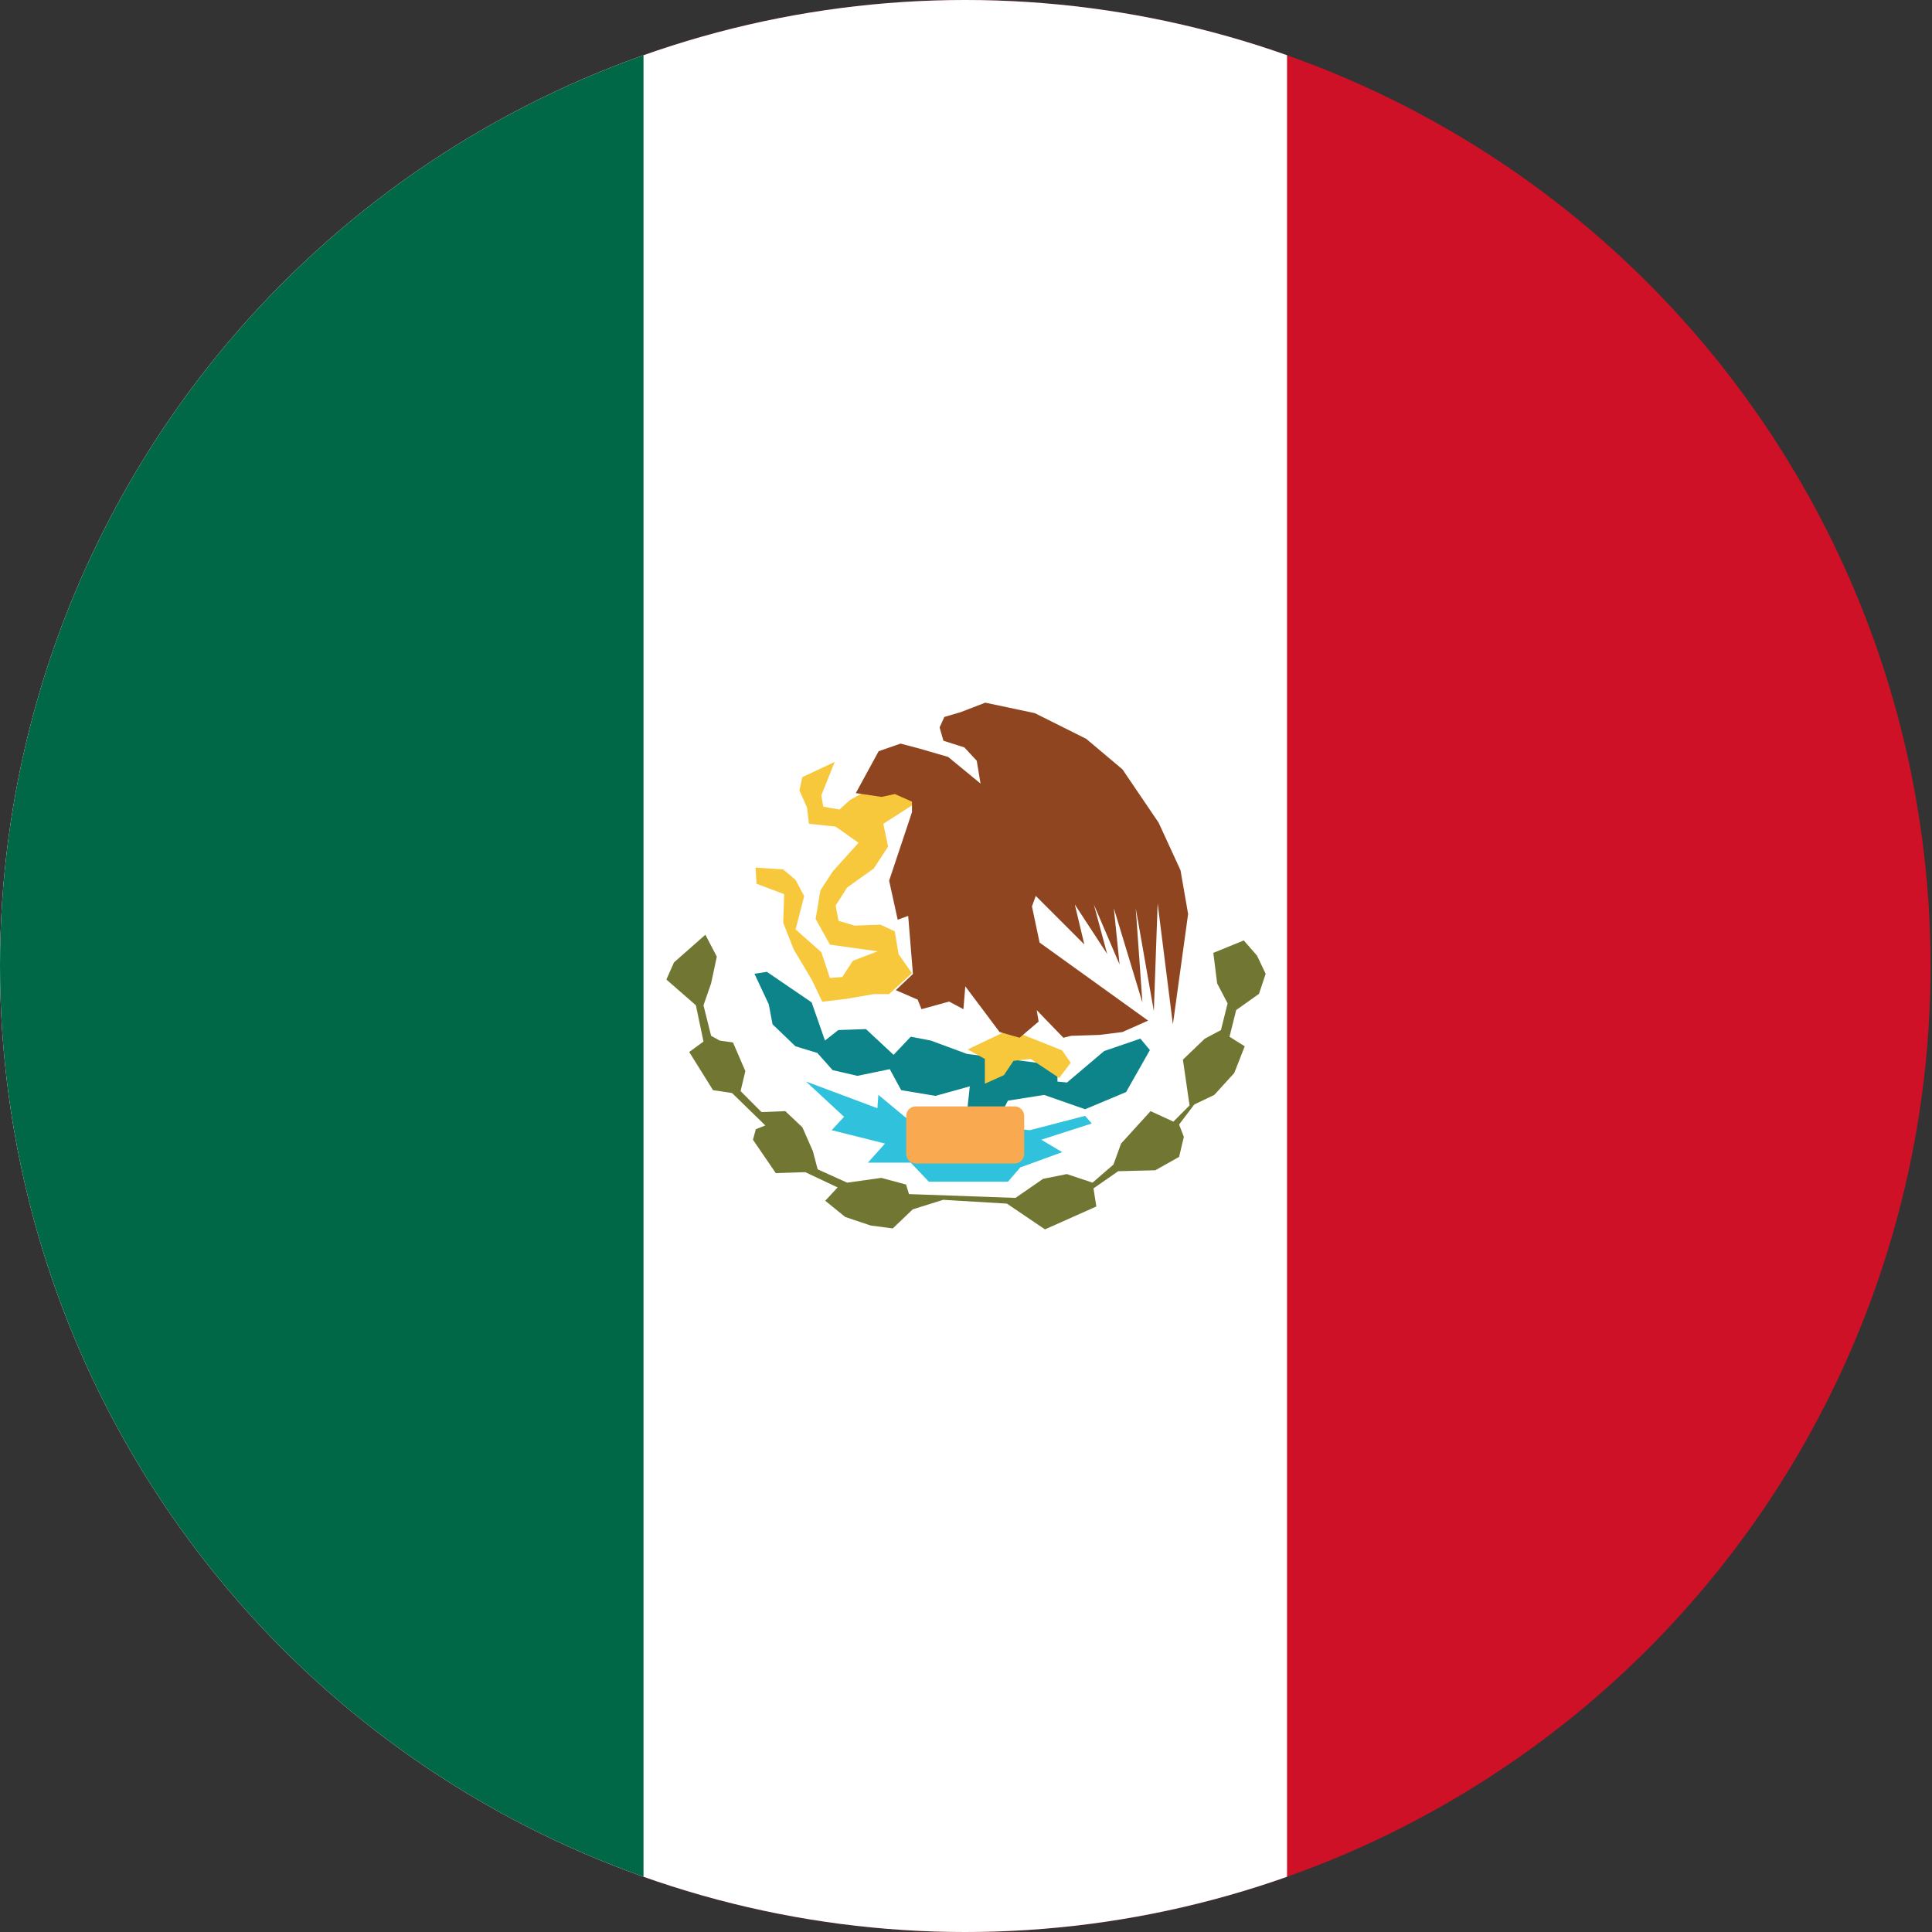
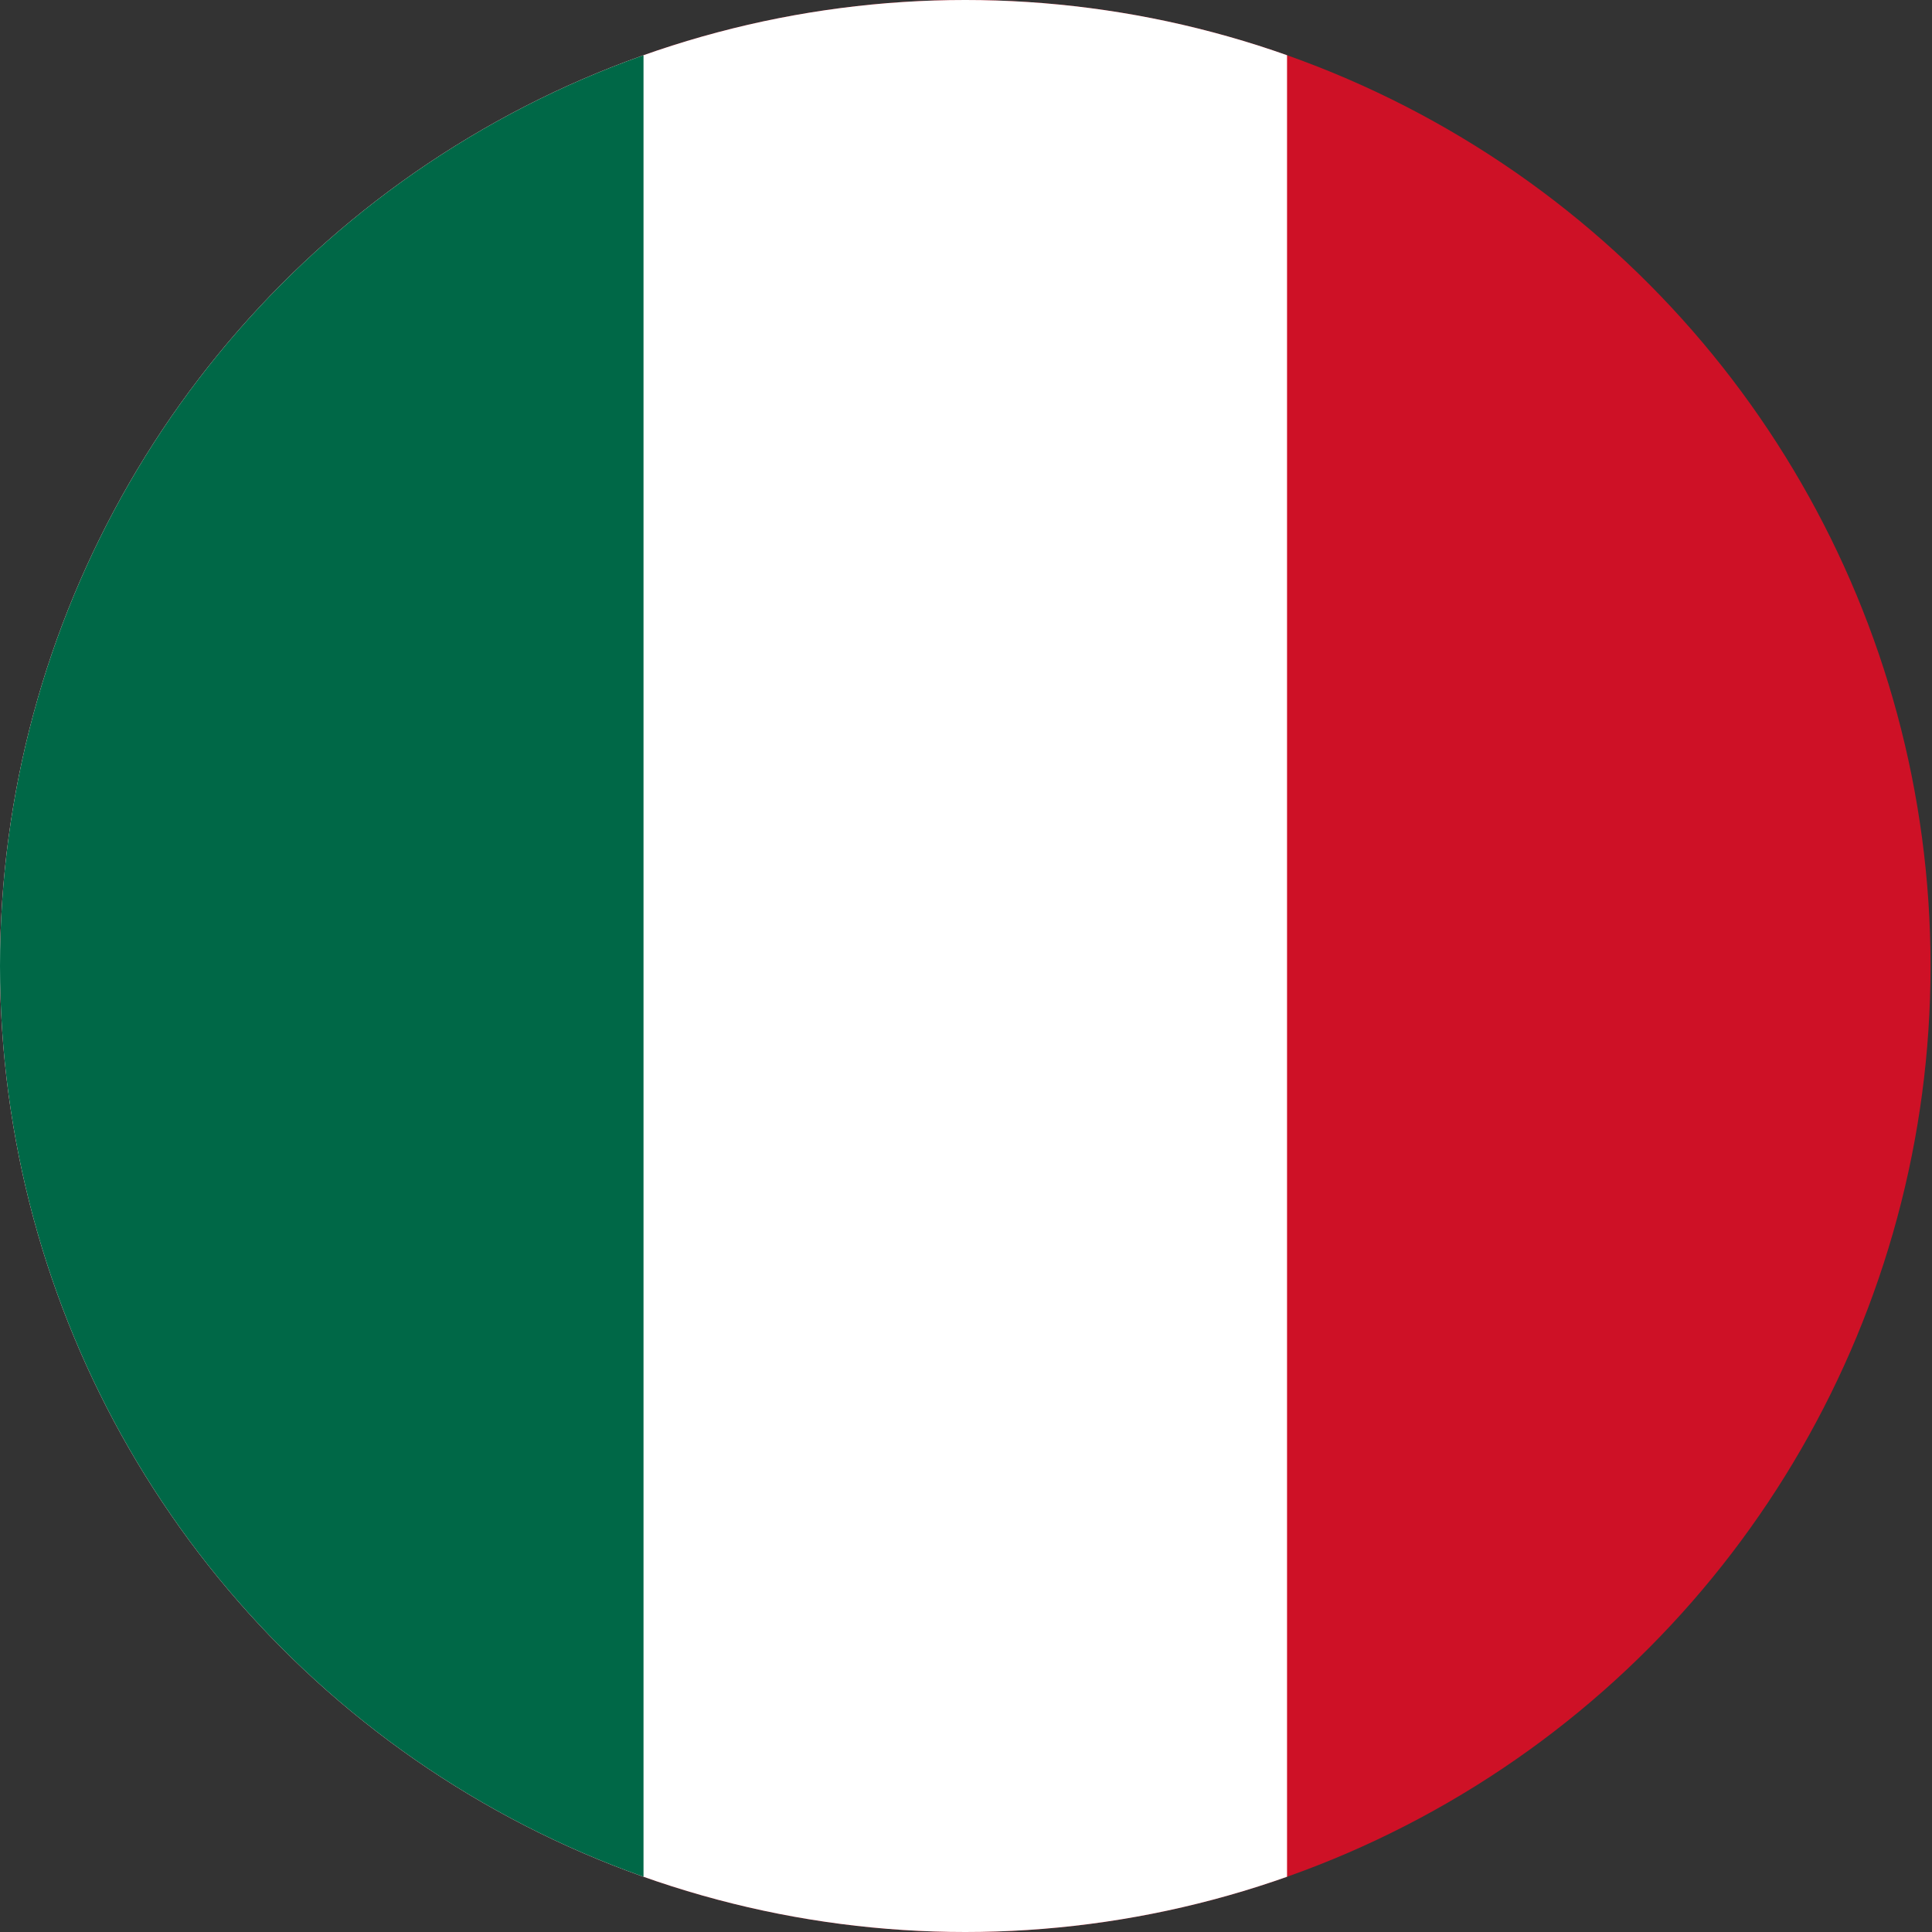
<svg xmlns="http://www.w3.org/2000/svg" xml:space="preserve" id="svg358" width="600" height="600" version="1.1">
  <rect width="100%" height="100%" fill="#333333" stroke="none" />
  <style id="style1">.AO{fill:#8f4620}.AP{fill:#ab6d29}.AQ{stroke-width:.35}.AR{fill:#202020}.AT{stroke-width:.3}.AU{fill:#04534e}.AV{fill:#8cbebf}.AW{fill:#d2a567}.AX{fill:#dbad6c}.AY{fill:#a8ac71}.AZ{fill:#904720}.Aa{fill:#f8c83c}.Ab{stroke:#04534e}.Ac{stroke-width:.701}.Ad{fill:#0c8489}.Ae{fill:#202220}.Af{fill:#4b4139}.Ag{fill:#1e2121}.Ah{stroke:none}.Ai{fill:#78732e}.Aj{fill:#4d2a15}.Ak{fill:#fcca3e}.Al{stroke:#aa8c30}.Am{fill:#aa8c30}.An{stroke-linejoin:round}.Ao{stroke-linecap:round}.Ap{stroke-width:.409}.Aq{fill:#af7029}.Ar{fill:#816c2a}.As{fill:#fcca3d}.At{fill:#8b441f}.Au{fill:#b27129}</style>
  <defs id="defs6">
    <path id="D" d="M400.868 265.986c-.845.716-.932 2.022-.194 2.921.736.907 2.019 1.057 2.866.345s.932-2.022.195-2.921c-.737-.899-2.02-1.057-2.867-.345z" />
    <path id="E" d="M401.592 265.612s.659-.231.014.151-1.212 2.188-.355 3.007 1.939.618 2.556-.037-.11.356-.11.356l-1.03.62-.824-.127-.957-.374-.539-.921-.167-1.11.376-.876.456-.381z" />
    <path id="F" d="M404.116 270.426s-.407.294-.237 1.066l.452 2.278-1.858-4.143.988-.361z" />
    <path id="G" d="M401.966 281.864s1.46.336 2.255-.067c.795-.403.93-1.012 1.126-1.208.201-.202.401-.944.334-1.416s-1.127-2.087-1.46-2.22c-.333-.133-1.46 0-1.657-.203-.197-.203.166-.643-.269-.742-.429-.1-2.651 2.427-2.255 2.83.396.403.631-.201.762.137.133.332.035 1.276.035 1.678 0 .402 1.129 1.212 1.129 1.212z" />
-     <path id="H" d="M404.127 277.144c.174.351.995 1.445 1.327 1.58.332.135 1.327.173 1.659.04.332-.133 1.394-1.147 1.428-1.585a2.26 2.26 0 0 0-.199-1.215c-.199-.437-.084-1.612-.481-1.679-.397-.067-.572-.122-.771-.353-.199-.238.124-.659-.175-1.094-.299-.435-3.848 1.65-3.583 2.052.265.402.631-.03.763.237s-.167 1.612.033 2.018z" />
    <path id="I" d="M411.999 276.332c.199-.535.132-2.289-.231-2.66s-.964-.401-.998-.639c-.034-.238.432-.338.432-.742 0-.404-3.948.134-3.683.577.266.435.931.201.896.467-.035.266-.665.605-.73.945-.065.34.202 1.449.366 1.714.166.275-.065.605.398.776.463.171.397.169.831.304.434.135 1.99.065 2.191-.105.195-.167.329-.099.528-.637z" />
    <path id="J" d="M404.384 278.604c.325.487-.105 1.66-.37 1.993-.265.333-2.033-.152-2.059-.479-.026-.327-.157-.887.075-1.198.232-.311.828-1.02 1.278-.93.449.082.96.447 1.076.613zm.479-2.196c-.208.444.09.944.318 1.188s1.499.56 1.846.349c.347-.211.876-2.184.632-2.487-.244-.303-.926-.355-1.157-.321-.231.041-1.495.963-1.639 1.271zm4.229-2.01c-.171.403-.115.959.029 1.131.144.172.971.752 1.458.728.486-.03.717-1.395.717-1.657s-.145-.374-.488-.523c-.341-.143-1.716.321-1.716.321z" />
    <radialGradient id="A" cx="846.8" cy="88.605" r="25.859" fx="846.8" fy="88.605" gradientTransform="matrix(.174 .024 -.021 .164 381.1 210.148)" gradientUnits="userSpaceOnUse">
      <stop id="stop1" offset="0" stop-color="#fff" />
      <stop id="stop2" offset="1" stop-color="#f15770" />
    </radialGradient>
    <radialGradient id="B" cx="658.36" cy="538.924" r="25.859" fx="658.36" fy="538.924" gradientTransform="matrix(.026 -.17 .159 .024 364.24 -151.448)" gradientUnits="userSpaceOnUse">
      <stop id="stop3" offset="0" stop-color="#fff" />
      <stop id="stop4" offset="1" stop-color="#f15770" />
    </radialGradient>
    <radialGradient id="C" cx="680.128" cy="560.573" r="25.859" fx="680.128" fy="560.573" gradientTransform="matrix(.008 -.164 .171 .008 419.804 -238.947)" gradientUnits="userSpaceOnUse">
      <stop id="stop5" offset="0" stop-color="#fff" />
      <stop id="stop6" offset="1" stop-color="#f15770" />
    </radialGradient>
    <clipPath id="clipPath360">
      <ellipse id="circle360" cx="525" cy="300" rx="525" ry="300" style="opacity:.659;fill:#fff;stroke-width:1.403" />
    </clipPath>
    <clipPath id="clip0">
-       <path id="rect1" d="M1601 287h1082v951H1601z" />
-     </clipPath>
+       </clipPath>
  </defs>
  <g id="g362">
    <g id="g360" clip-path="url(#clipPath360)" transform="scale(.571 1)">
      <path id="path6" fill="#ce1126" d="M0 0h1050v600H0Z" style="stroke-width:1.071" />
      <path id="path7" d="M0 0h700v600H0Z" style="stroke-width:1.071;fill:#fff" />
      <path id="path8" fill="#006847" d="M0 0h350v600H0Z" style="stroke-width:1.071" />
    </g>
    <g id="g361" style="overflow:hidden" transform="matrix(.172 0 0 .172 206.955 218.22)">
      <g id="g7" clip-path="url(#clip0)" transform="translate(-1601 -287)">
        <path id="path1" fill="#0c8489" fill-rule="evenodd" d="m1782.37 773 80.86 55.133 24.09 68.915 24.08-18.951 49.9-1.723 49.89 46.518 30.97-32.735 36.13 6.891 65.38 24.121 163.44 20.675v29.289l17.21 1.723 67.1-56.856 65.38-22.397 17.2 20.674-43.01 75.807-73.98 31.016-73.98-25.847-65.38 10.337-27.53 53.41h-49.89l8.6-79.253-61.94 17.229-61.94-10.337-20.64-37.904-58.5 12.06-44.73-10.337-27.53-31.012-39.57-12.06-41.29-39.627-6.88-36.181-25.81-55.132z" />
        <path id="path2" fill="#717732" fill-rule="evenodd" d="m1671.42 706-56.68 49.929-13.74 30.99 53.24 46.486 13.74 65.423-25.76 18.939 42.94 68.867 34.34 5.165 60.12 58.541-17.18 6.88-5.15 18.94 41.22 60.26 53.24-1.72 58.39 27.55-22.32 24.1 36.06 29.27 46.37 15.49 39.51 5.17 36.06-34.44 54.96-17.21 115.07 6.88 68.7 46.49 92.74-41.32-5.15-32.71 44.65-30.99 66.98-1.72 42.94-24.11 8.59-36.15-8.59-22.39 27.48-36.15 36.07-17.217 36.06-39.599 18.9-48.207-27.48-17.217 12.02-48.207 41.22-29.269 12.02-36.155-15.46-32.712-24.04-27.547-54.96 22.382 6.87 55.094 18.89 36.155-12.02 48.207-29.2 15.495-39.5 37.877 12.02 82.64-29.19 29.27-41.22-18.94-53.24 58.54-13.74 37.88-37.79 32.71-46.37-15.5-42.94 8.61-49.8 34.43-192.36-6.88-5.15-17.22-44.65-12.05-61.83 8.61-53.24-24.11-8.59-32.71-18.89-43.04-30.92-29.27-42.93 1.72-37.79-37.874 8.59-36.155-22.33-51.651-24.04-3.443-15.46-8.609-13.74-55.093 13.74-39.599 10.31-48.207z" />
        <path id="path3" fill="#f8c83c" fill-rule="evenodd" d="m1932.44 462.73-18.94 17.183-29.27-5.155-3.44-20.619 24.1-60.139-58.53 27.492-5.17 24.056 13.78 30.928 3.44 29.21 48.2 5.155 41.32 29.21-46.48 51.548-22.38 34.365-8.61 51.548 25.82 46.393 86.08 12.027-44.76 17.183-18.94 29.21-22.38 1.719-15.49-46.393-46.48-41.238 15.49-60.139-15.49-29.211-22.38-18.9-49.93-3.437 1.72 29.211 49.93 18.9-1.72 51.548 18.93 48.111 32.71 54.984 18.94 39.52 43.04-5.155 49.93-8.591h27.54l41.32-37.802-24.1-34.365-6.89-41.238-25.82-12.028-46.48 1.719-29.27-8.592-5.17-27.492 20.66-32.646 48.21-34.366 25.82-39.52-8.61-41.238 72.31-46.392-55.09-39.52z" />
-         <path id="path4" fill="#f8c83c" fill-rule="evenodd" d="M2220.78 877 2145 913.105l31 17.193V975l34.44-15.474 17.23-25.789 31-3.439 51.66 34.386 20.67-27.509-15.5-22.351z" />
-         <path id="path5" fill="#30c2dc" fill-rule="evenodd" d="m1853 971 129 48.27 1.72-24.137 49.88 41.367 223.6 22.41 99.76-25.85 12.04 13.79-91.16 29.3 37.84 22.41-75.68 27.58-22.36 25.86h-142.76l-32.68-34.48h-77.4l30.96-34.47-96.32-24.14 22.36-24.13z" />
+         <path id="path4" fill="#f8c83c" fill-rule="evenodd" d="M2220.78 877 2145 913.105l31 17.193V975z" />
        <path id="path6-4" fill="#f9aa51" fill-rule="evenodd" d="M2034 1033.17c0-9.48 7.69-17.17 17.17-17.17h178.66c9.48 0 17.17 7.69 17.17 17.17v68.66c0 9.48-7.69 17.17-17.17 17.17h-178.66c-9.48 0-17.17-7.69-17.17-17.17z" />
-         <path id="path7-8" fill="#8f4620" fill-rule="evenodd" d="m2132.11 304.188 44.7-17.188 89.4 18.906 92.84 46.407 65.33 55 65.32 96.25 39.55 85.937 13.75 79.062-27.51 199.376-27.5-218.282-6.88 194.219-32.67-185.625 12.04 170.156-51.58-170.156 10.32 101.406-46.42-108.281 24.07 89.375-58.45-89.375 17.19 72.187-87.68-87.656-6.88 18.906 13.76 65.313 195.98 140.937-46.41 20.626-41.27 5.156-51.57 1.718-13.76 3.438-48.13-49.844 3.44 20.625L2238.7 892l-36.1-10.312-61.89-82.5-3.44 41.25-25.79-13.75-49.86 13.75-6.87-17.188-39.54-17.188 30.94-29.218L2037.56 672l-18.92 6.875-15.47-70.469 41.26-123.75V465.75L2013.49 452l-24.07 5.156-46.42-6.875 41.26-75.625 39.54-13.75 32.67 8.594 53.29 15.469 58.45 48.125-6.87-41.25-22.35-24.063-37.82-12.031-6.88-24.062 8.6-18.907z" />
      </g>
    </g>
  </g>
</svg>